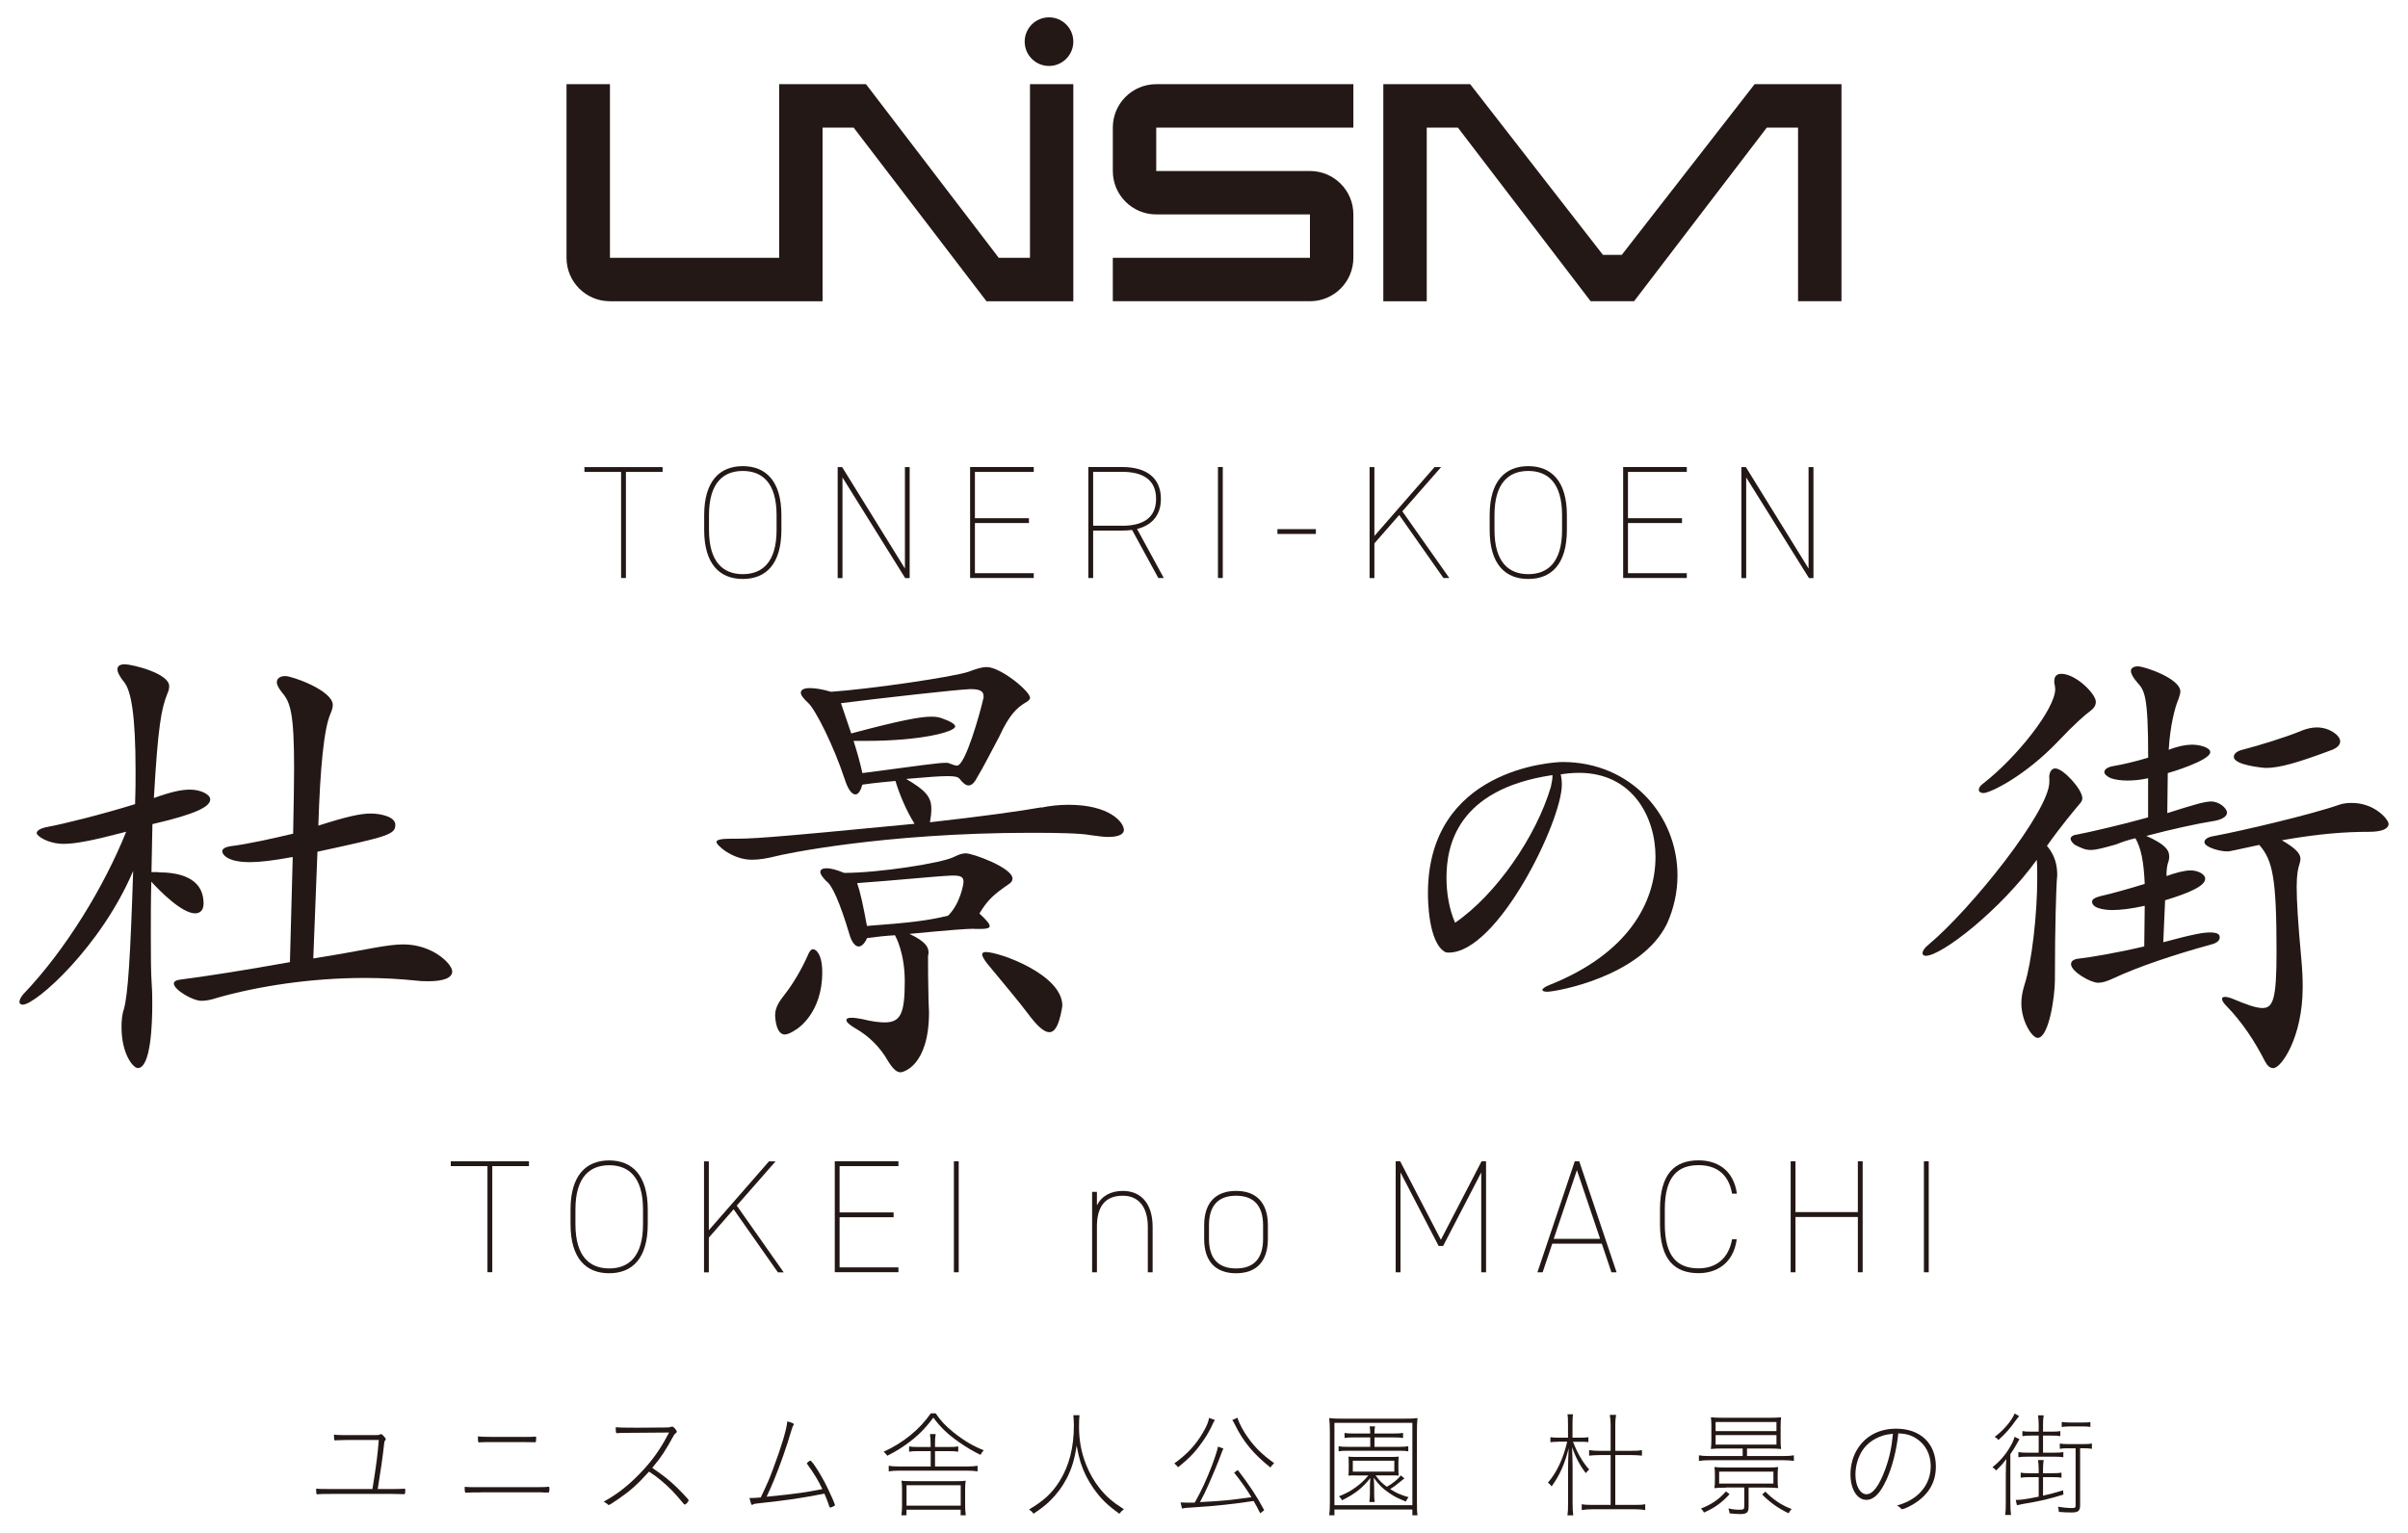
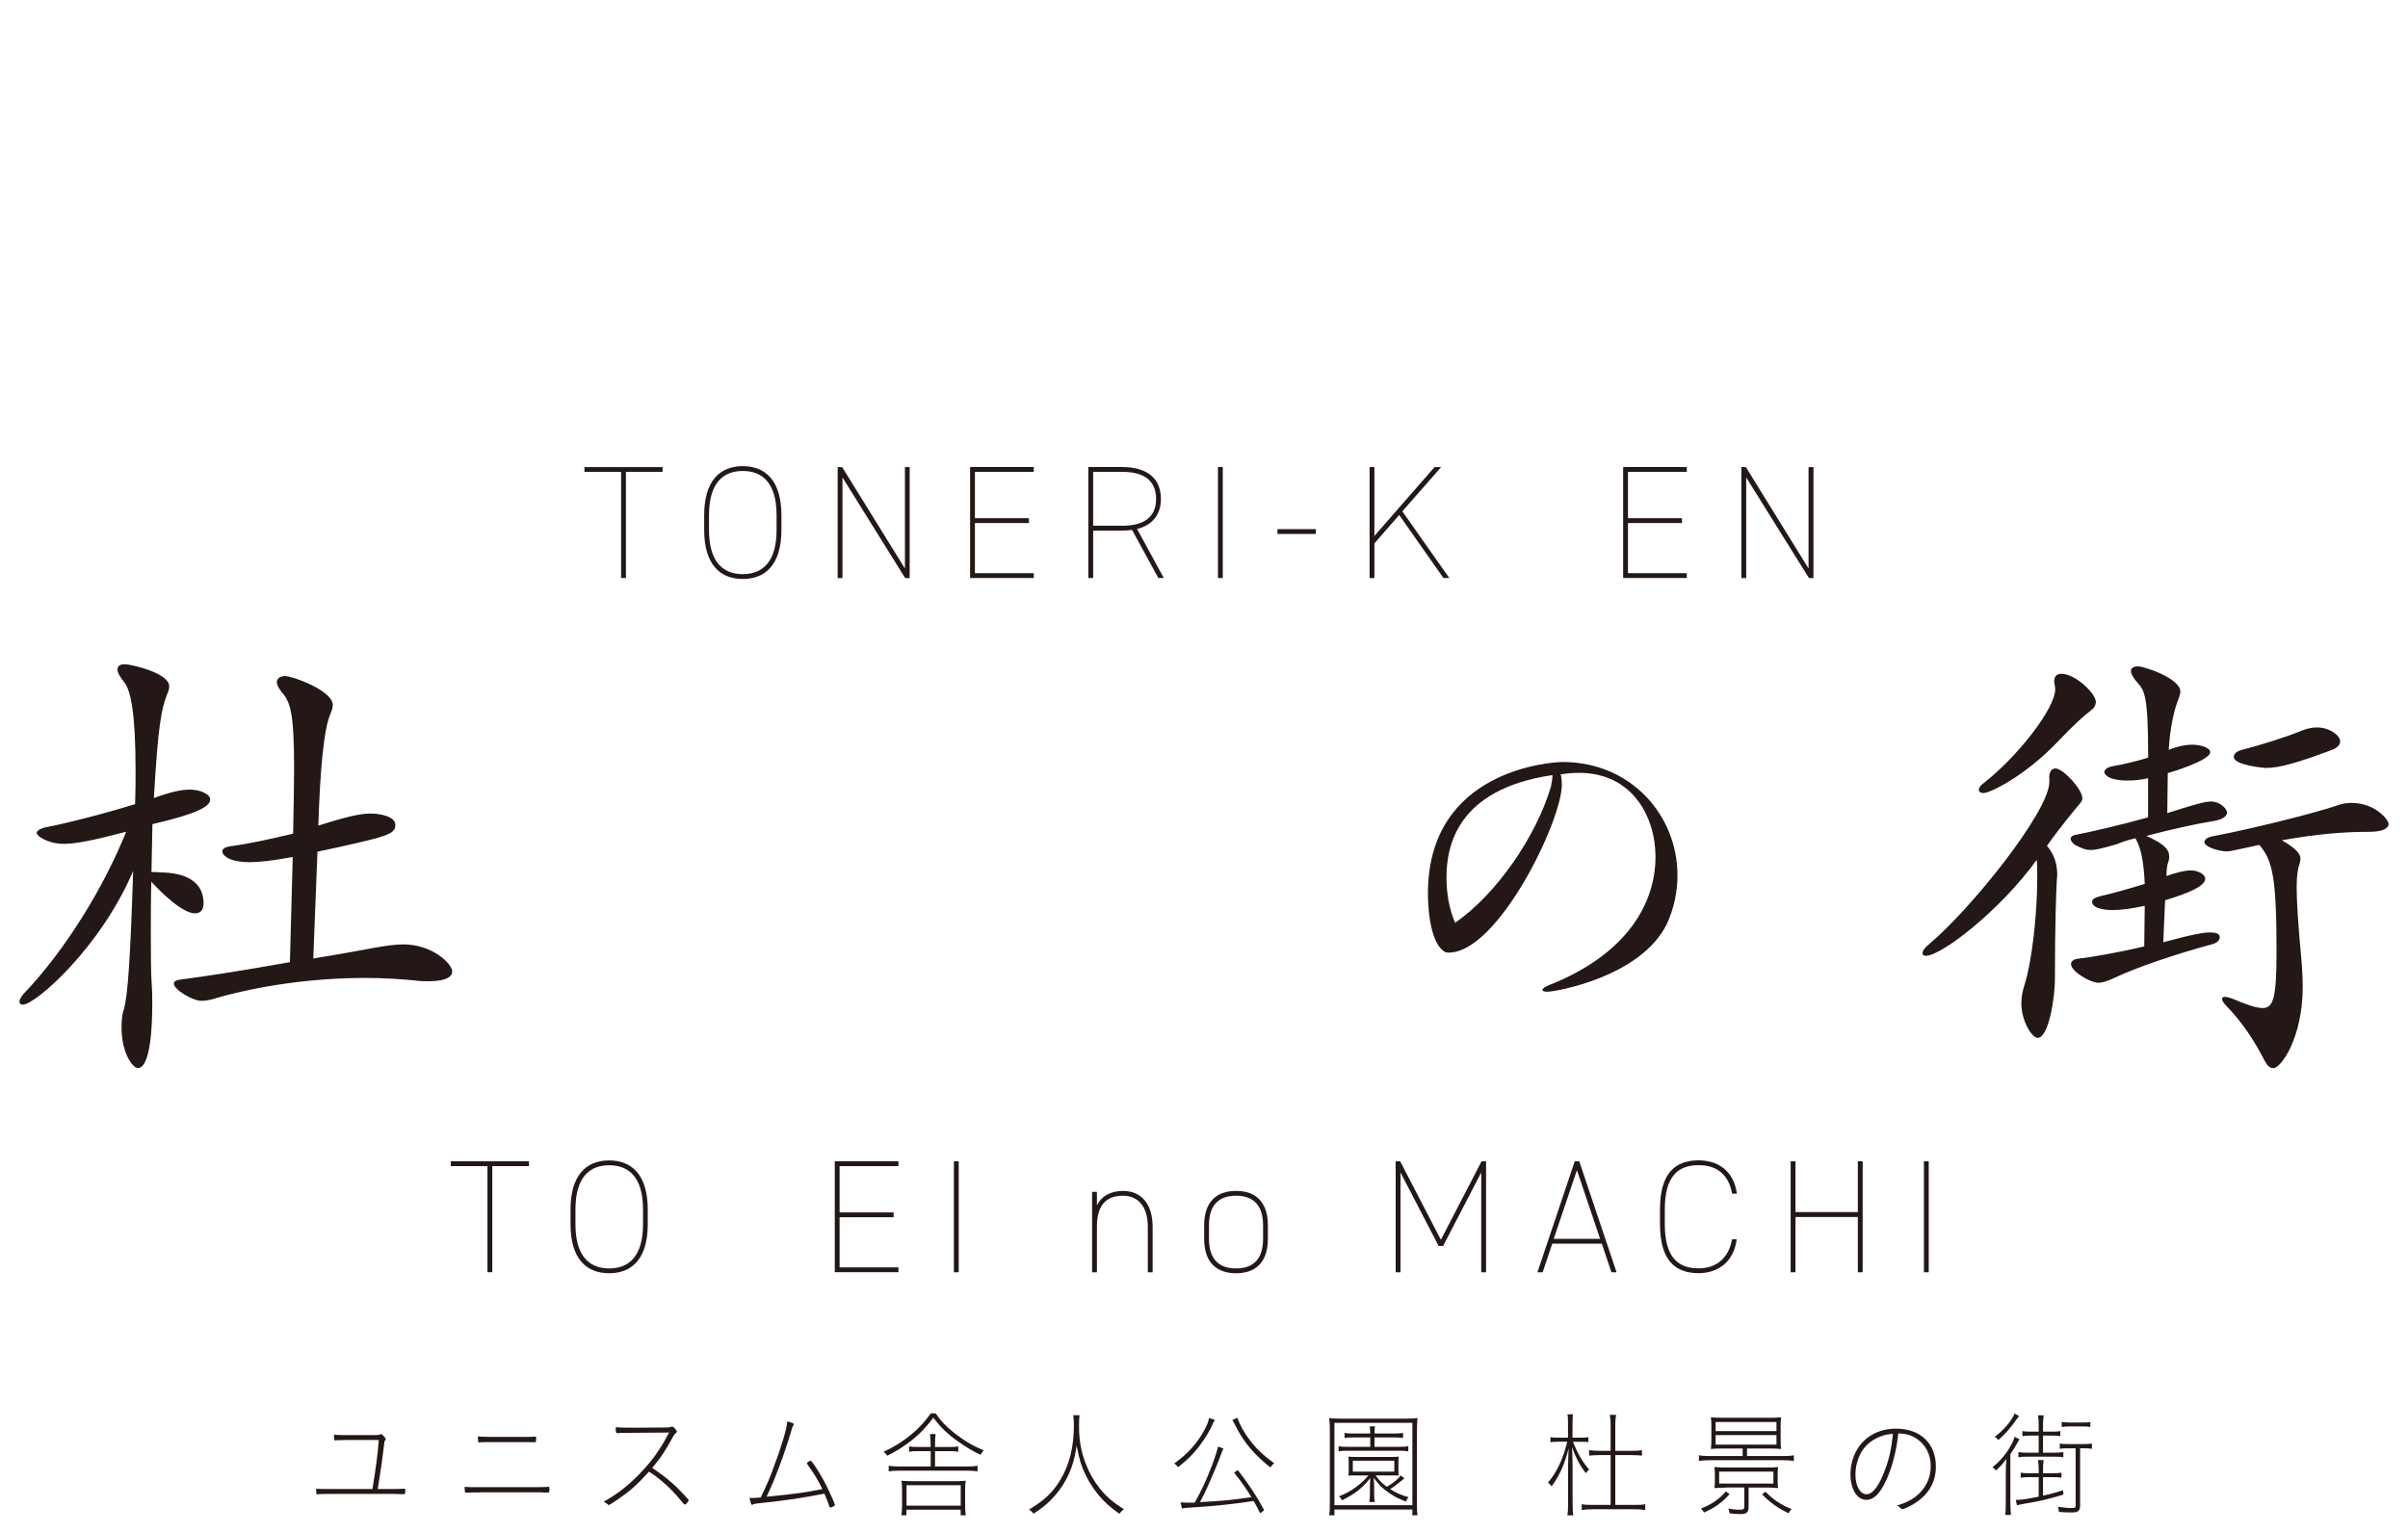
<svg xmlns="http://www.w3.org/2000/svg" id="_レイヤー_1" width="300" height="191" viewBox="0 0 300 191">
  <defs>
    <style>.cls-1{fill:#231815;}</style>
  </defs>
  <path class="cls-1" d="M46.4,185.57c.5-3.11.64-4.22.79-6.12h-4.03q-1.1.01-1.2.03c-.1.01-.17.03-.2.03-.12,0-.15-.16-.15-.73.28.04.57.06,1.16.06h3.88c.49,0,.52,0,.72-.09.04-.03.07-.03.11-.03.15,0,.58.48.58.64,0,.04-.01.07-.07.13-.1.12-.1.15-.15.58-.14,1.33-.46,3.55-.78,5.49h1.73c.77,0,1.16-.01,1.58-.04.11,0,.12.03.12.2q0,.48-.11.48l-1.55-.03h-7.43c-.84,0-1.5.01-1.66.03-.1.02-.17.02-.19.02-.08,0-.13-.04-.14-.13-.01-.16-.03-.39-.03-.57.24.03.77.04,2.03.04h4.98Z" />
  <path class="cls-1" d="M59.91,185.98c-.95,0-1.56.01-1.85.04h-.03c-.11,0-.14-.15-.14-.73.43.04.71.04,2.04.04h6.81c.86,0,1.34-.02,1.39-.03.04-.01.08-.03.08-.03l.11.02h.06c.06,0,.07.09.07.28q0,.41-.14.45s-.01-.02-.03-.02c-.04-.01-.07-.01-.08-.01-.04,0-.15,0-.33.01-.03,0-.24-.01-.53-.03h-7.43ZM65.09,179.07c.81,0,1.23-.01,1.63-.04.07,0,.08.01.08.17q0,.53-.1.53l-1.62-.02h-4.18c-.45,0-1,.02-1.11.03-.06.01-.08.01-.1.01-.1,0-.11-.03-.14-.25-.01-.15-.01-.28-.01-.5.38.04.68.06,1.5.06h4.04Z" />
  <path class="cls-1" d="M78.18,178.56c-.73,0-1.11.01-1.31.04h-.03c-.1,0-.13-.16-.13-.74.43.04.78.06,2.7.06,1.21,0,3.53-.02,3.72-.03.22,0,.33-.03.45-.07.08-.03.11-.04.17-.04.15,0,.57.45.57.64,0,.06-.03.1-.11.16-.14.12-.22.2-.29.34-.98,1.81-1.58,2.72-2.66,4q1.28.89,1.78,1.3c1,.82,1.63,1.45,2.68,2.6.04.07.07.13.07.16,0,.13-.33.51-.46.51-.06,0-.08-.01-.14-.07-1.12-1.37-1.85-2.12-2.91-2.99-.4-.34-.68-.54-1.42-1.04-1.48,1.65-2.4,2.45-3.97,3.52-.81.54-.96.64-1.06.64q-.06,0-.17-.13c-.08-.07-.24-.17-.45-.28,1.7-.95,3-1.96,4.43-3.43,1.3-1.33,2.22-2.54,3.11-4.08.2-.34.31-.54.61-1.11l-5.18.04Z" />
  <path class="cls-1" d="M100.55,182.44s-.03-.04-.03-.06c0-.09.33-.35.43-.35.08,0,.15.07.42.42.57.82,1.26,1.97,1.76,3.04.47.99.89,1.94.89,2.05,0,.07-.01.09-.14.16-.21.1-.38.17-.43.17s-.1-.03-.11-.09c-.25-.73-.38-1.07-.63-1.64-3.43.64-4.17.75-8.28,1.21-.43.04-.54.07-.63.15-.04.03-.07.04-.08.04-.07,0-.13-.06-.15-.15,0-.03-.01-.07-.04-.13-.06-.19-.11-.38-.15-.6.1.02.17.02.24.02.29,0,.49-.02,1.16-.07.98-2.09,1.02-2.18,1.59-3.71.99-2.63,1.66-4.87,1.71-5.76.57.13.82.25.82.35,0,.04-.01.07-.07.15-.08.12-.1.17-.24.64-.59,2-1.37,4.24-2.15,6.14q-.25.63-.93,2.1,2.88-.28,4.24-.48,1.07-.15,2.7-.47c-.5-1.08-1.03-1.94-1.9-3.14Z" />
  <path class="cls-1" d="M116.57,176.13c.64.94,1.25,1.59,2.24,2.38,1.2.96,2.41,1.7,3.75,2.22-.18.19-.26.31-.4.57-.89-.42-1.84-.99-2.69-1.59-1.38-.96-2.29-1.83-3.19-3.05-1.02,1.37-1.91,2.27-3.27,3.26-.79.58-1.53,1.02-2.47,1.49-.14-.2-.25-.32-.45-.5,2.44-1.1,4.5-2.79,5.87-4.78h.61ZM114.39,180.84c-.53,0-.78.01-1.13.07v-.66c.32.06.59.07,1.13.07h1.55v-.4c0-.5-.03-.82-.08-1.21h.71c-.07.4-.08.7-.08,1.23v.38h1.76c.54,0,.79-.01,1.13-.07v.66c-.36-.06-.6-.07-1.13-.07h-1.76v1.91h4c.56,0,.93-.03,1.3-.09v.7c-.36-.06-.77-.09-1.3-.09h-8.47c-.53,0-.91.03-1.3.09v-.7c.35.06.74.09,1.3.09h3.93v-1.91h-1.55ZM112.3,188.83c.06-.4.08-.82.08-1.18v-2.02c0-.39-.01-.74-.07-1.11.29.04.54.06,1.1.06h5.8c.56,0,.81-.01,1.1-.06-.06.37-.07.67-.07,1.11v2.02c0,.4.03.79.08,1.18h-.64v-.69h-6.75v.69h-.64ZM119.69,187.63v-2.54h-6.75v2.54h6.75Z" />
  <path class="cls-1" d="M134.49,176.35c-.04.34-.06.74-.06,1.45,0,1.71.29,3.24.89,4.74.41,1.05.99,2.06,1.69,2.94.85,1.05,1.58,1.68,3.01,2.6-.26.2-.39.32-.56.56-1.5-1.07-2.33-1.88-3.25-3.2-.71-1.02-1.21-2.03-1.59-3.2q-.22-.72-.49-2.09c-.26,1.75-.6,2.84-1.23,4.08-.56,1.07-1.26,2-2.11,2.83-.57.54-1.03.91-2.03,1.58-.18-.25-.29-.35-.56-.53,1.84-1.08,2.88-2.05,3.82-3.55,1.18-1.9,1.77-4.18,1.77-6.93,0-.45-.03-.94-.07-1.27h.75Z" />
  <path class="cls-1" d="M151.36,176.96c-.13.19-.21.32-.38.72-.49,1.07-1.39,2.41-2.27,3.39-.59.64-1.16,1.16-1.94,1.77-.17-.2-.28-.32-.47-.47,1.6-1.15,2.7-2.34,3.58-3.86.47-.82.68-1.33.75-1.81l.73.26ZM152.43,180.5c-.1.18-.14.28-.28.66-.29.83-1.05,2.66-1.58,3.84-.35.79-.61,1.33-1.07,2.19,2.95-.16,3.54-.22,6.41-.61-.6-.99-1.17-1.81-2.16-3.07l.46-.32c1.39,1.8,2.4,3.32,3.29,5.01l-.5.38c-.35-.7-.49-.98-.82-1.53-2.24.35-4.89.64-7.4.79-.99.06-1.07.06-1.52.15l-.18-.76c.31.01.73.03.92.03.22,0,.39,0,.85-.01.88-1.58,1.46-2.85,2.12-4.57.45-1.2.65-1.84.78-2.41l.68.25ZM154.17,176.67c.22.77.81,1.84,1.53,2.79.82,1.08,1.73,1.94,3.04,2.88-.21.19-.32.31-.46.54-2.06-1.64-3.39-3.21-4.43-5.35-.11-.23-.24-.44-.32-.57l.64-.29Z" />
  <path class="cls-1" d="M165.68,178.47c0-.73-.03-1.21-.08-1.75.49.06.84.07,1.56.07h7.87c.72,0,1.09-.01,1.57-.07-.06.54-.07,1.02-.07,1.75v8.75c0,.88.01,1.2.07,1.61h-.64v-.72h-9.71v.72h-.65c.06-.41.08-.77.08-1.64v-8.72ZM166.25,177.31v10.27h9.71v-10.27h-9.71ZM173.68,178.64c.54,0,.78-.02,1.12-.07v.63c-.33-.06-.61-.07-1.12-.07h-2.44v1.17h3.08c.56,0,.81-.02,1.13-.07v.63c-.33-.06-.63-.07-1.14-.07h-6.41c-.52,0-.81.01-1.13.07v-.63c.33.06.56.07,1.13.07h2.81v-1.17h-2.09c-.53,0-.78.01-1.11.07v-.63c.32.06.57.07,1.11.07h2.09c-.01-.45-.03-.64-.07-.89h.67c-.06.25-.07.44-.07.89h2.44ZM168.9,183.86c-.52,0-.67,0-.91.03.03-.22.04-.5.04-.79v-.79c0-.31-.01-.57-.04-.79.24.03.49.04.91.04h4.45c.4,0,.65-.01.91-.04-.03.2-.04.47-.04.79v.79c0,.32.01.57.04.79-.25-.03-.4-.03-.91-.03h-1.98c.54.72.78.95,1.41,1.42.7-.38,1.44-.98,1.73-1.42l.46.37c-.18.13-.26.2-.46.37-.5.42-.96.76-1.32.96.74.48,1.26.72,2.3,1.02-.17.19-.25.32-.33.54-.93-.37-1.44-.61-2.05-1.04-.84-.56-1.27-.98-1.97-1.93.04.55.06.92.06,1.2v.76c0,.48.01.75.07,1.07h-.67c.04-.32.07-.61.07-1.07v-.74c0-.32.01-.76.06-1.18-1.05,1.29-1.88,1.94-3.54,2.78-.1-.22-.18-.32-.38-.5.95-.38,1.42-.64,2.12-1.15.64-.47.98-.79,1.55-1.45h-1.56ZM168.54,182.03v1.36h5.17v-1.36h-5.17Z" />
  <path class="cls-1" d="M194.11,179.67c-.39,0-.71.02-.95.06v-.63c.24.04.5.06.95.06h1.24v-1.46c0-.82-.01-1.15-.07-1.45h.7c-.06.32-.07.7-.07,1.43v1.48h1.09c.4,0,.64-.02.89-.06v.61c-.31-.03-.57-.04-.89-.04h-1.03c.53,1.37,1.2,2.56,2.02,3.46-.18.15-.27.25-.42.45-.71-.91-1.3-2-1.71-3.26.04,1.49.06,1.94.06,2.44v4.5c0,.77.03,1.21.08,1.58h-.72c.06-.4.08-.83.08-1.58v-4.4c0-.69.03-1.48.07-2.38-.49,1.97-1.12,3.38-2.12,4.75-.15-.2-.24-.29-.46-.47,1.07-1.21,1.92-3.01,2.4-5.1h-1.13ZM203.56,187.54c.74,0,1.07-.01,1.41-.09v.73c-.42-.07-.78-.1-1.41-.1h-5.09c-.61,0-.99.03-1.41.1v-.73c.33.07.68.09,1.41.09h2.19v-6.21h-1.37c-.47,0-.91.03-1.31.07v-.69c.39.06.74.09,1.31.09h1.37v-3.3c0-.4-.03-.7-.1-1.18h.78c-.07.42-.1.77-.1,1.18v3.3h2.01c.59,0,.92-.01,1.31-.09v.69c-.4-.04-.82-.07-1.31-.07h-2.01v6.21h2.31Z" />
  <path class="cls-1" d="M214.63,180.51c-.59,0-1,.01-1.48.06.04-.34.06-.64.06-1.07v-1.8c0-.44-.01-.76-.06-1.08.42.04.77.06,1.48.06h5.81c.61,0,.99-.01,1.46-.06-.04.35-.06.61-.06,1.08v1.8c0,.45.01.7.06,1.07-.46-.04-.89-.06-1.46-.06h-2.79v.94h4.54c.57,0,.95-.03,1.3-.09v.7c-.36-.06-.77-.09-1.3-.09h-9.23c-.54,0-.89.03-1.3.09v-.7c.35.06.73.09,1.3.09h4.15v-.94h-2.49ZM215.48,186.2c-.96,1.05-1.85,1.7-3.19,2.29-.1-.19-.18-.31-.38-.5,1.28-.48,2.23-1.13,3.12-2.13l.45.34ZM215.03,185.39c-.7,0-1.06.01-1.44.06.04-.31.06-.56.06-1.05v-.53c0-.51-.01-.74-.06-1.05.38.04.72.06,1.44.06h5.06c.71,0,1.06-.01,1.44-.06-.04.29-.06.51-.06,1.05v.61c0,.45.01.69.06.96-.47-.04-.77-.06-1.44-.06h-2.24v2.41c0,.69-.24.89-1.05.89-.39,0-.79-.03-1.32-.09-.03-.23-.07-.37-.15-.61.54.12.93.16,1.38.16.49,0,.6-.07.6-.4v-2.37h-2.27ZM213.74,178.34h7.58v-1.13h-7.58v1.13ZM213.74,180.02h7.58v-1.18h-7.58v1.18ZM214.18,183.39v1.49h6.76v-1.49h-6.76ZM219.95,185.89c.93.98,2.09,1.74,3.26,2.16-.14.15-.25.29-.38.53-1.28-.61-2.34-1.36-3.29-2.34l.4-.35Z" />
  <path class="cls-1" d="M234.99,184.47c-.77,1.67-1.55,2.44-2.47,2.44-1.16,0-1.98-1.33-1.98-3.19,0-1.24.36-2.44,1.02-3.38,1.03-1.49,2.68-2.3,4.67-2.3,3.02,0,4.95,1.84,4.95,4.72,0,1.99-.93,3.55-2.79,4.68-.56.34-1.21.63-1.39.63-.08,0-.11-.01-.2-.1-.12-.15-.26-.25-.46-.35,1.02-.31,1.62-.6,2.26-1.07,1.24-.94,1.94-2.29,1.94-3.81s-.65-2.73-1.8-3.48c-.66-.42-1.28-.6-2.24-.64-.22,2.15-.75,4.18-1.5,5.85ZM234.54,178.92c-1.1.35-1.98,1.01-2.54,1.87-.53.85-.84,1.91-.84,2.98,0,1.4.59,2.44,1.38,2.44s1.59-1.07,2.34-3.13c.52-1.42.79-2.7.95-4.41-.64.07-.93.13-1.3.25Z" />
  <path class="cls-1" d="M249.9,183.51c0-.58.01-1.1.06-1.69-.43.58-.71.89-1.28,1.43-.15-.17-.25-.28-.45-.41.93-.74,1.62-1.53,2.23-2.59.28-.48.4-.77.53-1.2l.61.31c-.12.17-.18.28-.36.61-.22.4-.47.8-.78,1.24v5.93c0,.79.03,1.23.08,1.65h-.73c.07-.44.08-.85.08-1.65v-3.64ZM251.55,176.47c-.28.35-.31.39-.45.58-.6.88-1.31,1.68-2.13,2.4-.15-.19-.26-.28-.46-.39,1.14-.85,2.12-2.02,2.48-2.91l.56.32ZM254.52,186.39c1-.22,1.42-.34,2.51-.67l.04.53c-1.74.54-2.77.79-5.09,1.18-.33.06-.52.1-.7.15l-.15-.66c.64,0,1.28-.09,2.86-.41v-2.43h-1.14c-.49,0-.79.02-1.1.07v-.63c.32.06.56.07,1.1.07h1.14v-.47c0-.44-.03-.79-.08-1.17h.7c-.06.38-.08.69-.08,1.17v.47h1.2c.54,0,.75-.01,1.1-.07v.63c-.33-.06-.61-.07-1.1-.07h-1.2v2.31ZM255.93,181.03c.54,0,.81-.02,1.13-.07v.64c-.33-.06-.61-.07-1.13-.07h-3.33c-.52,0-.81.01-1.14.07v-.64c.32.06.6.07,1.14.07h1.39v-2.13h-.93c-.49,0-.78.02-1.1.07v-.63c.32.06.56.07,1.1.07h.93v-.86c0-.44-.03-.79-.08-1.17h.7c-.06.38-.08.69-.08,1.17v.86h1.05c.54,0,.77-.01,1.1-.07v.63c-.33-.06-.61-.07-1.1-.07h-1.05v2.13h1.41ZM257.72,180.48c-.52,0-.77.01-1.1.07v-.66c.31.06.57.07,1.1.07h1.81c.53,0,.77-.01,1.09-.07v.66c-.35-.06-.57-.07-1.09-.07h-.38v7.06c0,.74-.21.94-1.05.94-.53,0-.97-.01-1.6-.07-.01-.26-.04-.42-.11-.64.64.1,1.24.16,1.77.16.35,0,.43-.06.43-.31v-7.13h-.88ZM256.86,177.2c.25.04.61.07.98.07h1.6c.45,0,.8-.01.99-.06v.61c-.21-.04-.57-.06-.99-.06h-1.62c-.35,0-.68.03-.96.07v-.64Z" />
  <path class="cls-1" d="M19.73,108.71c2.09,0,5.63.41,5.63,3.89,0,.81-.41,1.22-1.05,1.22-1.63,0-4.36-2.73-5.46-3.95-.06,2.21-.06,4.47-.06,6.5,0,2.56,0,4.82.12,6.45.06.81.06,1.63.06,2.38,0,2.32-.17,7.9-1.8,7.9-.58,0-2.03-1.74-2.03-5.11,0-.76.06-1.57.29-2.21.52-1.86.81-6.51,1.16-17.25-4.01,9.47-12.14,16.67-13.76,16.67-.23,0-.41-.12-.41-.35s.17-.58.46-.93c5.34-5.58,10.11-13.47,12.84-20.27-4.18,1.1-6.33,1.51-7.78,1.51-1.98,0-3.37-.99-3.37-1.34,0-.29.41-.58,1.28-.76,1.97-.35,6.85-1.57,10.98-2.85.06-1.51.06-2.9.06-4.12,0-7.09-.58-9.99-1.39-11.04-.58-.7-.87-1.28-.87-1.63,0-.41.29-.64.93-.64.81,0,5.52,1.1,5.52,2.73,0,.23-.06.58-.23.93-.76,1.92-1.16,4.01-1.68,13.01,2.09-.76,3.43-1.05,4.47-1.05.64,0,1.22.12,1.74.35.46.23.81.52.81.87,0,.87-1.63,1.8-7.2,3.08l-.12,5.98h.87ZM36.46,106.8c-2.5.46-4.12.64-5.34.64-3.02,0-3.43-1.1-3.43-1.34,0-.29.29-.52.99-.64,2.32-.29,5.4-.99,7.84-1.57.06-3.37.12-6.04.12-8.13,0-6.91-.46-8.25-1.51-9.47-.41-.52-.64-.93-.64-1.28,0-.46.41-.76,1.05-.76.87,0,5.92,1.8,5.92,3.6,0,.35-.12.7-.29,1.1-.81,1.86-1.28,6.68-1.51,13.94,3.43-1.1,5.23-1.51,6.51-1.51s3.08.41,3.08,1.39c0,1.22-.81,1.45-9.7,3.37l-.52,13.3c2.96-.46,5.75-.99,7.67-1.34,1.34-.23,2.5-.41,3.54-.41,3.66,0,6.1,2.44,6.1,3.37,0,.81-1.1,1.22-2.96,1.22-.41,0-.87,0-1.34-.06-2.21-.23-4.41-.35-6.56-.35-6.85,0-13.36,1.05-18.3,2.44-.87.29-1.51.41-2.09.41-1.1,0-3.43-1.39-3.43-2.15,0-.29.35-.46.99-.52,2.38-.29,8.01-1.16,13.47-2.15l.35-13.13Z" />
-   <path class="cls-1" d="M129.74,100.64c1.1-.23,2.26-.35,3.37-.35,5.17,0,6.91,2.21,6.91,3.14,0,.52-.64.87-1.97.87-.58,0-1.34-.12-2.21-.23-1.22-.23-4.01-.29-7.32-.29-18.64,0-31.19,2.73-31.77,2.9-1.16.29-2.15.46-3.08.46-2.38,0-4.41-1.8-4.41-2.21,0-.29.64-.41,1.74-.41,2.79,0,3.66,0,22.94-1.86-.99-1.57-1.86-3.6-2.38-5.34-1.16.12-2.55.23-4.12.46-.23.81-.52,1.22-.87,1.22-.46,0-.93-.64-1.34-1.92-1.34-4.07-3.6-8.6-4.53-9.47-.58-.52-.93-.99-.93-1.28,0-.35.35-.58,1.1-.58.64,0,1.51.12,2.67.46,4.99-.35,15.28-1.86,17.13-2.5.93-.35,1.63-.58,2.26-.58,1.74,0,5.4,3.02,5.4,3.83,0,.23-.29.46-.64.64-.93.58-1.92,1.39-3.19,4.18-.93,1.74-2.09,4.01-2.67,4.94-.41.81-.76,1.16-1.16,1.16-.35,0-.7-.29-1.16-.87-.17-.17-.46-.29-1.45-.29s-2.56.12-5.17.35c2.38,1.39,3.14,2.21,3.14,3.72,0,.52-.06,1.05-.17,1.68,6.74-.76,11.21-1.39,13.88-1.86ZM97.79,128.92c-1.16,0-1.22-2.26-1.22-2.38,0-.93.41-1.63,1.28-2.73.87-1.1,2.03-3.02,2.79-4.76.17-.46.41-.76.64-.76.41,0,1.16.64,1.16,2.9,0,5.05-3.08,7.03-3.31,7.14-.52.35-.99.58-1.34.58ZM121.37,115.74c-.81,0-2.67.12-8.07.64,1.86.87,2.38,1.57,2.38,2.27,0,.12,0,.29-.06.46v.7c0,.81,0,2.27.06,4.82,0,.52.06,1.05.06,1.51,0,6.8-3.31,7.49-3.54,7.49-.52,0-.99-.46-1.63-1.51-.87-1.51-2.21-2.96-4.07-4.01-.7-.41-1.05-.75-1.05-.99,0-.17.17-.29.64-.29.35,0,.76.06,1.34.17,1.16.29,2.09.41,2.79.41,1.98,0,2.5-1.1,2.5-5.11,0-3.54-1.1-5.52-1.22-5.75-1.05.06-2.15.17-3.48.35-.29.7-.7,1.05-1.05,1.05-.41,0-.87-.52-1.16-1.57-1.16-3.89-2.15-6.1-2.85-6.56-.46-.46-.76-.87-.76-1.16s.29-.46.76-.46c.52,0,1.22.17,2.21.58,4.3,0,12.14-1.22,13.65-1.98.58-.29,1.04-.46,1.51-.46.87,0,5.81,1.8,5.81,3.14,0,.29-.17.52-.46.7-1.86,1.28-2.61,1.92-3.66,3.66.87.81,1.28,1.28,1.28,1.57,0,.23-.35.35-1.05.35h-.87ZM120.68,85.89c-1.57.06-10.86,1.1-15.91,1.74l1.28,3.77c6.1-1.63,8.6-2.09,9.99-2.09.52,0,.87.06,1.22.17,1.16.41,1.74.76,1.74,1.05,0,.64-4.07,1.8-11.21,1.8h-1.45c.41,1.28.81,2.67,1.1,4.01,7.43-.99,9.53-1.28,10.34-1.28.23,0,.35,0,.46.06.46.17.76.29.99.29,1.05,0,2.9-6.68,3.25-8.25.06-.17.06-.29.06-.41,0-.64-.52-.87-1.57-.87h-.29ZM118.41,109.12c-1.68.06-7.38.64-11.62.93.41,1.22.7,2.56,1.22,5.34,5.58-.41,7.72-.7,10.11-1.28,1.51-1.51,1.92-3.89,1.92-4.24,0-.58-.35-.76-1.28-.76h-.35ZM128.46,126.83c-1.74-2.32-3.08-3.83-5.46-6.74-.41-.52-.64-.93-.64-1.16,0-.17.17-.29.46-.29,1.68,0,9.53,2.79,9.53,6.68,0,.12-.06.29-.06.41-.35,1.92-.81,2.9-1.57,2.9-.58,0-1.34-.64-2.26-1.8Z" />
  <path class="cls-1" d="M192.76,123.59c-.37,0-.6-.09-.6-.23s.28-.37.84-.6c9.85-3.9,13.25-10.32,13.25-15.99,0-4.97-2.88-10.46-9.53-10.46-.84,0-1.63.09-2.28.19.09.37.14.79.14,1.3,0,4.51-7.95,20.91-14.08,20.91-.14,0-.28,0-.42-.05-2.18-1.16-2.18-6.74-2.18-7.34,0-15.43,15.43-16.36,16.78-16.36,8.51,0,14.31,6.65,14.31,14.13,0,2.09-.46,4.14-1.3,6-3.21,6.65-13.9,8.5-14.92,8.5ZM193.41,96.59c-11.94,1.77-13.2,8.88-13.2,12.78,0,1.95.33,3.9,1.07,5.62,5.11-3.49,10.13-10.78,11.94-16.96.09-.51.19-.88.19-1.21v-.23Z" />
  <path class="cls-1" d="M255.3,96.92c0-.7.29-1.16.76-1.16.99,0,3.37,2.61,3.37,3.72,0,.23-.12.46-.29.64-.64.76-2.44,2.9-4.12,5.29.99,1.16,1.28,2.38,1.28,3.66,0,.23-.06.52-.06.76-.06,1.1-.23,5.23-.23,12.31,0,2.09-.76,7.2-2.15,7.2-.7,0-2.03-2.09-2.03-4.3,0-.7.12-1.45.41-2.38.87-2.67,1.57-8.6,1.57-13.24,0-.81,0-1.57-.06-2.27-4.53,6.27-11.85,11.96-13.82,11.96-.29,0-.41-.12-.41-.35s.23-.64.76-1.05c5.28-4.41,15.04-16.61,15.04-20.27v-.52ZM255.94,84.78c0-.46.29-.81.87-.81,1.8,0,4.3,2.5,4.3,3.48,0,.46-.23.81-.7,1.16-.64.46-1.97,1.63-3.95,3.72-4.18,4.41-8.54,6.5-9.35,6.5-.35,0-.58-.17-.58-.41s.17-.52.58-.81c4.18-3.25,8.94-9.29,8.94-11.73,0-.23-.06-.52-.12-.81v-.29ZM267.15,112.89c-1.57.35-2.96.52-4.01.52-.12,0-2.5,0-2.5-1.05,0-.29.35-.52,1.1-.7,1.1-.23,3.6-.93,5.46-1.51-.12-2.79-.46-4.47-1.16-5.69-.99.23-1.8.52-2.38.76-1.63.46-2.5.7-3.19.7s-1.16-.23-1.98-.64c-.29-.23-.52-.52-.52-.75s.23-.46.76-.52c1.51-.29,5.58-1.22,8.89-2.15v-4.88c-.99.23-1.86.29-2.61.29-.87,0-1.51-.12-2.03-.29-.52-.23-.81-.52-.81-.76,0-.35.41-.64,1.16-.76,1.05-.17,2.79-.58,4.3-1.04,0-7.9-.46-8.36-1.39-9.41-.46-.52-.76-1.05-.76-1.39s.29-.58.87-.58c.81,0,5.29,1.51,5.29,3.14,0,.23-.12.58-.23.93-.46,1.05-1.05,3.37-1.22,6.33,1.16-.46,2.15-.64,2.9-.64.99,0,2.27.35,2.27.93,0,1.05-5.05,2.56-5.29,2.61l-.06,4.99c3.31-1.05,4.65-1.45,5.46-1.45,1.05,0,1.98.87,1.98,1.39s-.7.93-1.98,1.1c-1.51.23-5.05.99-8.07,1.8,2.21.99,2.85,1.68,2.85,2.56,0,.29-.06.58-.17.87-.12.41-.17.93-.17,1.57,1.16-.41,2.21-.7,3.02-.7s1.8.41,1.8,1.05c0,.87-1.92,1.74-4.99,2.67l-.23,5.23c3.89-1.05,5.05-1.22,5.81-1.22,1.16,0,1.22.35,1.22.64,0,.35-.35.7-1.1.87-4.65,1.28-9.12,2.79-12.08,4.18-.87.41-1.45.58-1.97.58-.93,0-3.37-1.39-3.37-2.32,0-.35.29-.64,1.05-.7,1.45-.17,4.65-.7,8.07-1.51l.06-5.05ZM278.24,105.98c-.23.06-.52.12-.81.12-.87,0-2.79-.52-2.79-1.16,0-.35.41-.64,1.22-.76,3.43-.64,12.08-2.67,15.56-3.89.46-.17,1.05-.23,1.57-.23,2.9,0,4.59,2.09,4.59,2.61,0,.58-.75.99-2.44.99-2.96,0-6.16.23-10.86,1.05,1.8,1.05,2.32,1.68,2.32,2.32,0,.23-.06.41-.12.64-.17.52-.35,1.28-.35,2.85,0,1.8.17,4.53.58,9,.12,1.28.17,2.44.17,3.48,0,6.27-2.67,10.11-3.66,10.11-.41,0-.75-.29-1.05-.87-1.28-2.5-2.79-4.82-4.82-6.91-.35-.35-.52-.64-.52-.87,0-.12.12-.23.35-.23s.46.06.81.17c1.92.81,3.08,1.22,3.89,1.22,1.34,0,1.74-1.22,1.74-6.97,0-9.18-.46-11.44-2.15-13.36l-3.25.7ZM278.3,94.31c0-.35.35-.7,1.05-.87,2.03-.52,5.63-1.63,7.38-2.38.75-.29,1.34-.41,1.92-.41,1.57,0,2.9.99,2.9,1.74,0,.46-.41.81-.99,1.05-4.36,1.63-6.56,2.26-8.31,2.26,0,0-3.95-.29-3.95-1.39Z" />
  <path class="cls-1" d="M65.9,144.72v.6h-4.57v13.22h-.6v-13.22h-4.57v-.6h9.74Z" />
  <path class="cls-1" d="M75.89,158.67c-2.87,0-4.81-1.84-4.81-6.11v-1.84c0-4.25,1.94-6.11,4.81-6.11s4.81,1.86,4.81,6.11v1.84c0,4.27-1.94,6.11-4.81,6.11ZM71.69,152.56c0,4.05,1.8,5.51,4.21,5.51s4.21-1.46,4.21-5.51v-1.84c0-4.05-1.8-5.51-4.21-5.51s-4.21,1.46-4.21,5.51v1.84Z" />
-   <path class="cls-1" d="M96.91,158.55l-5.51-7.85-3.09,3.53v4.33h-.6v-13.83h.6v8.58l7.49-8.58h.82l-4.83,5.51,5.85,8.32h-.74Z" />
  <path class="cls-1" d="M111.93,144.72v.6h-7.33v5.77h6.73v.6h-6.73v6.25h7.33v.6h-7.93v-13.83h7.93Z" />
  <path class="cls-1" d="M119.44,158.55h-.6v-13.83h.6v13.83Z" />
  <path class="cls-1" d="M136.06,148.53h.6v1.68c.56-1.14,1.7-1.8,3.23-1.8,2.3,0,3.71,1.62,3.71,4.49v5.65h-.6v-5.65c0-2.52-1.18-3.89-3.11-3.89-2.28,0-3.19,1.42-3.23,3.71v5.83h-.6v-10.02Z" />
  <path class="cls-1" d="M153.99,158.67c-2.51,0-3.97-1.44-3.97-4.29v-1.68c0-2.85,1.46-4.29,3.97-4.29s3.97,1.44,3.97,4.29v1.68c0,2.85-1.46,4.29-3.97,4.29ZM157.36,152.7c0-2.48-1.18-3.69-3.37-3.69s-3.37,1.2-3.37,3.69v1.68c0,2.48,1.18,3.69,3.37,3.69s3.37-1.2,3.37-3.69v-1.68Z" />
  <path class="cls-1" d="M179.51,154.5l5.07-9.78h.56v13.83h-.6v-12.44l-4.75,9.16h-.56l-4.75-9.16v12.44h-.6v-13.83h.56l5.07,9.78Z" />
  <path class="cls-1" d="M191.54,158.55l4.65-13.83h.56l4.65,13.83h-.64l-1.2-3.57h-6.17l-1.2,3.57h-.64ZM193.58,154.38h5.77l-2.89-8.56-2.89,8.56Z" />
  <path class="cls-1" d="M215.79,148.75c-.44-2.55-2.08-3.55-4.17-3.55-2.58,0-4.21,1.4-4.21,5.51v1.84c0,4.13,1.64,5.51,4.21,5.51,2.2,0,3.75-1.26,4.17-3.63h.58c-.42,3.11-2.62,4.23-4.75,4.23-2.95,0-4.81-1.64-4.81-6.11v-1.84c0-4.47,1.86-6.11,4.81-6.11,2.22,0,4.35,1.12,4.77,4.15h-.6Z" />
  <path class="cls-1" d="M223.69,151.05h7.77v-6.33h.6v13.83h-.6v-6.89h-7.77v6.89h-.6v-13.83h.6v6.33Z" />
  <path class="cls-1" d="M240.29,158.55h-.6v-13.83h.6v13.83Z" />
  <path class="cls-1" d="M82.55,58.21v.6h-4.57v13.22h-.6v-13.22h-4.57v-.6h9.74Z" />
  <path class="cls-1" d="M92.54,72.15c-2.86,0-4.81-1.84-4.81-6.11v-1.84c0-4.25,1.94-6.11,4.81-6.11s4.81,1.86,4.81,6.11v1.84c0,4.27-1.94,6.11-4.81,6.11ZM88.33,66.04c0,4.05,1.8,5.51,4.21,5.51s4.21-1.46,4.21-5.51v-1.84c0-4.05-1.8-5.51-4.21-5.51s-4.21,1.46-4.21,5.51v1.84Z" />
  <path class="cls-1" d="M113.33,58.21v13.83h-.56l-7.81-12.54v12.54h-.6v-13.83h.56l7.82,12.64v-12.64h.6Z" />
  <path class="cls-1" d="M128.79,58.21v.6h-7.33v5.77h6.73v.6h-6.73v6.25h7.33v.6h-7.93v-13.83h7.93Z" />
  <path class="cls-1" d="M144.31,72.03l-3.27-5.99c-.38.06-.8.08-1.24.08h-3.61v5.91h-.6v-13.83h4.21c3.07,0,4.83,1.38,4.83,3.97,0,1.98-1.06,3.27-2.97,3.75l3.33,6.11h-.68ZM139.8,65.52c2.52,0,4.23-.92,4.23-3.35s-1.7-3.37-4.23-3.37h-3.61v6.71h3.61Z" />
  <path class="cls-1" d="M152.34,72.03h-.6v-13.83h.6v13.83Z" />
  <path class="cls-1" d="M159.15,65.94h4.79v.6h-4.79v-.6Z" />
  <path class="cls-1" d="M179.83,72.03l-5.51-7.85-3.09,3.53v4.33h-.6v-13.83h.6v8.58l7.49-8.58h.82l-4.83,5.51,5.85,8.31h-.74Z" />
-   <path class="cls-1" d="M190.4,72.15c-2.87,0-4.81-1.84-4.81-6.11v-1.84c0-4.25,1.94-6.11,4.81-6.11s4.81,1.86,4.81,6.11v1.84c0,4.27-1.94,6.11-4.81,6.11ZM186.19,66.04c0,4.05,1.8,5.51,4.21,5.51s4.21-1.46,4.21-5.51v-1.84c0-4.05-1.8-5.51-4.21-5.51s-4.21,1.46-4.21,5.51v1.84Z" />
  <path class="cls-1" d="M210.15,58.21v.6h-7.33v5.77h6.73v.6h-6.73v6.25h7.33v.6h-7.93v-13.83h7.93Z" />
  <path class="cls-1" d="M225.93,58.21v13.83h-.56l-7.82-12.54v12.54h-.6v-13.83h.56l7.81,12.64v-12.64h.6Z" />
-   <path class="cls-1" d="M128.31,10.49h5.41v27.05h-10.82l-16.55-21.64h-3.87v21.64h-26.49c-2.99,0-5.41-2.42-5.41-5.41V10.49h5.41v21.64h21.08V10.49h10.82l16.54,21.64h3.89V10.49ZM224.01,10.49h-5.41l-16.55,21.27h-2.35l-16.54-21.27h-10.82v27.05h5.41V15.9h3.88l16.54,21.64h5.41l16.54-21.64h3.89v21.64h5.41V10.49h-5.41ZM138.64,15.9v5.41c0,2.99,2.42,5.41,5.41,5.41h19.15v5.41h-24.56v5.41h24.56c2.99,0,5.41-2.42,5.41-5.41v-5.41c0-2.99-2.42-5.41-5.41-5.41h-19.15v-5.41h24.56v-5.41h-24.56c-2.99,0-5.41,2.42-5.41,5.41ZM130.69,2.16c-1.68,0-3.03,1.36-3.03,3.03s1.36,3.03,3.03,3.03,3.03-1.36,3.03-3.03-1.36-3.03-3.03-3.03Z" />
</svg>